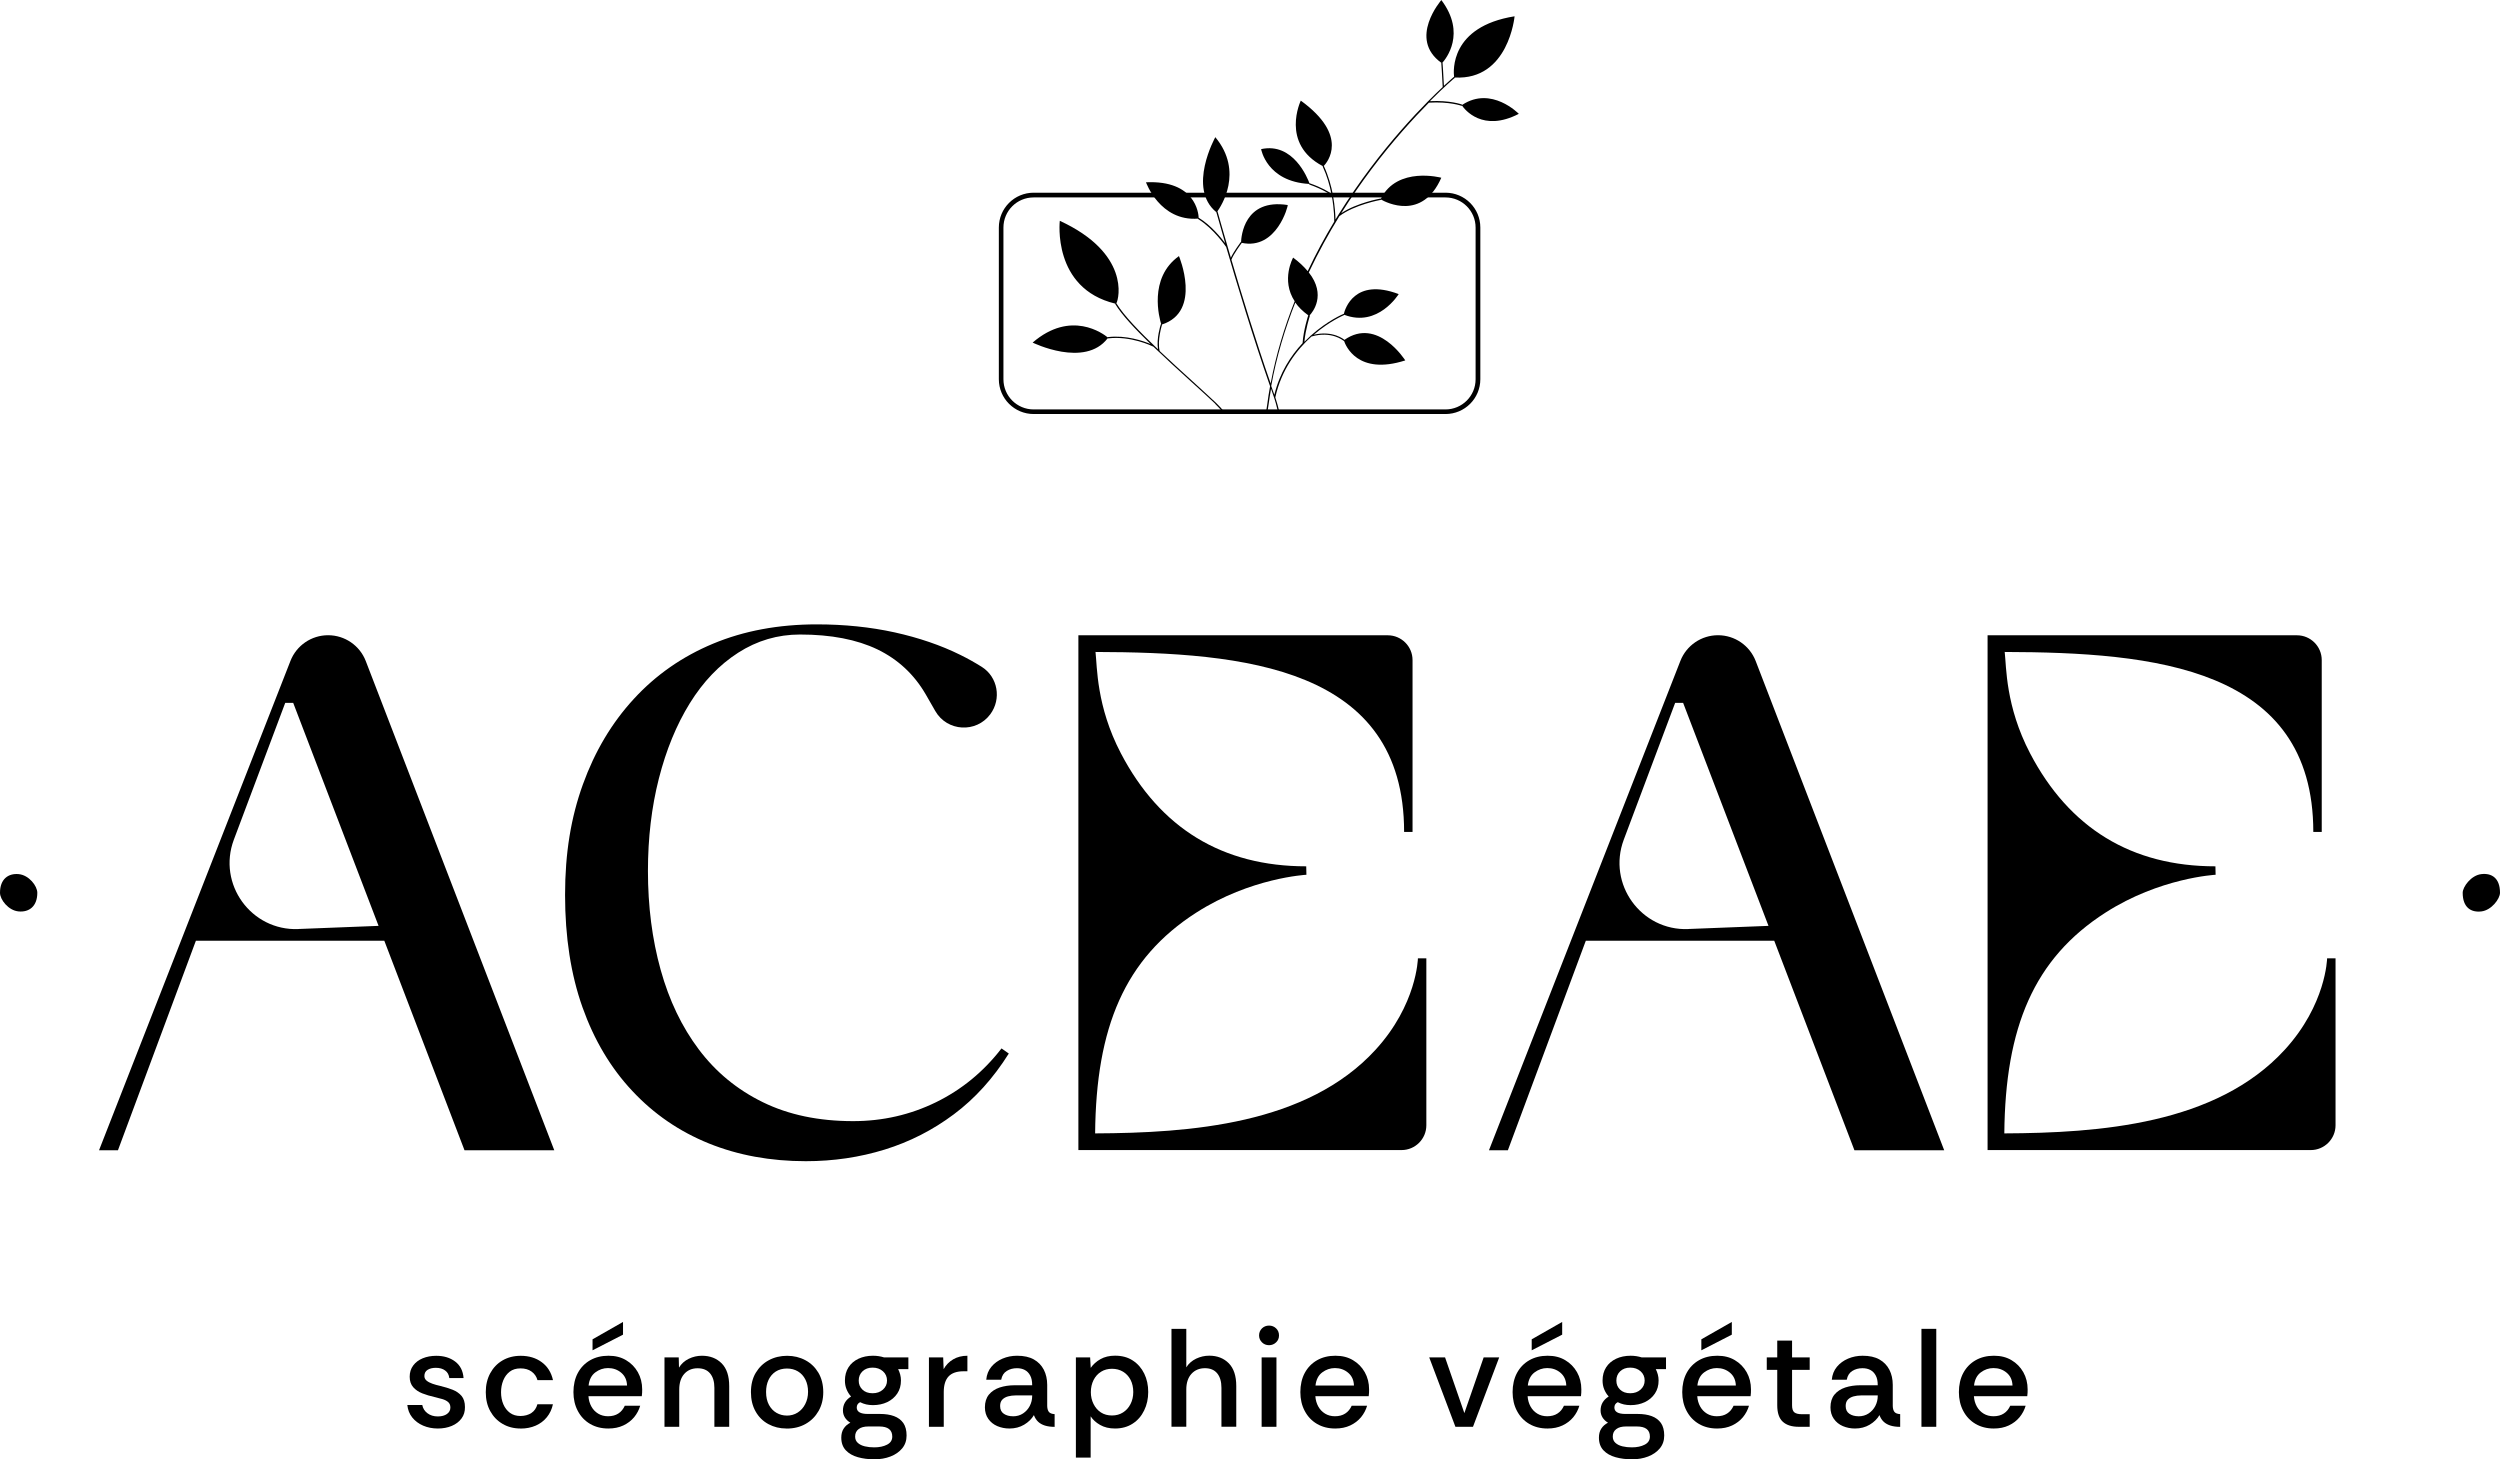
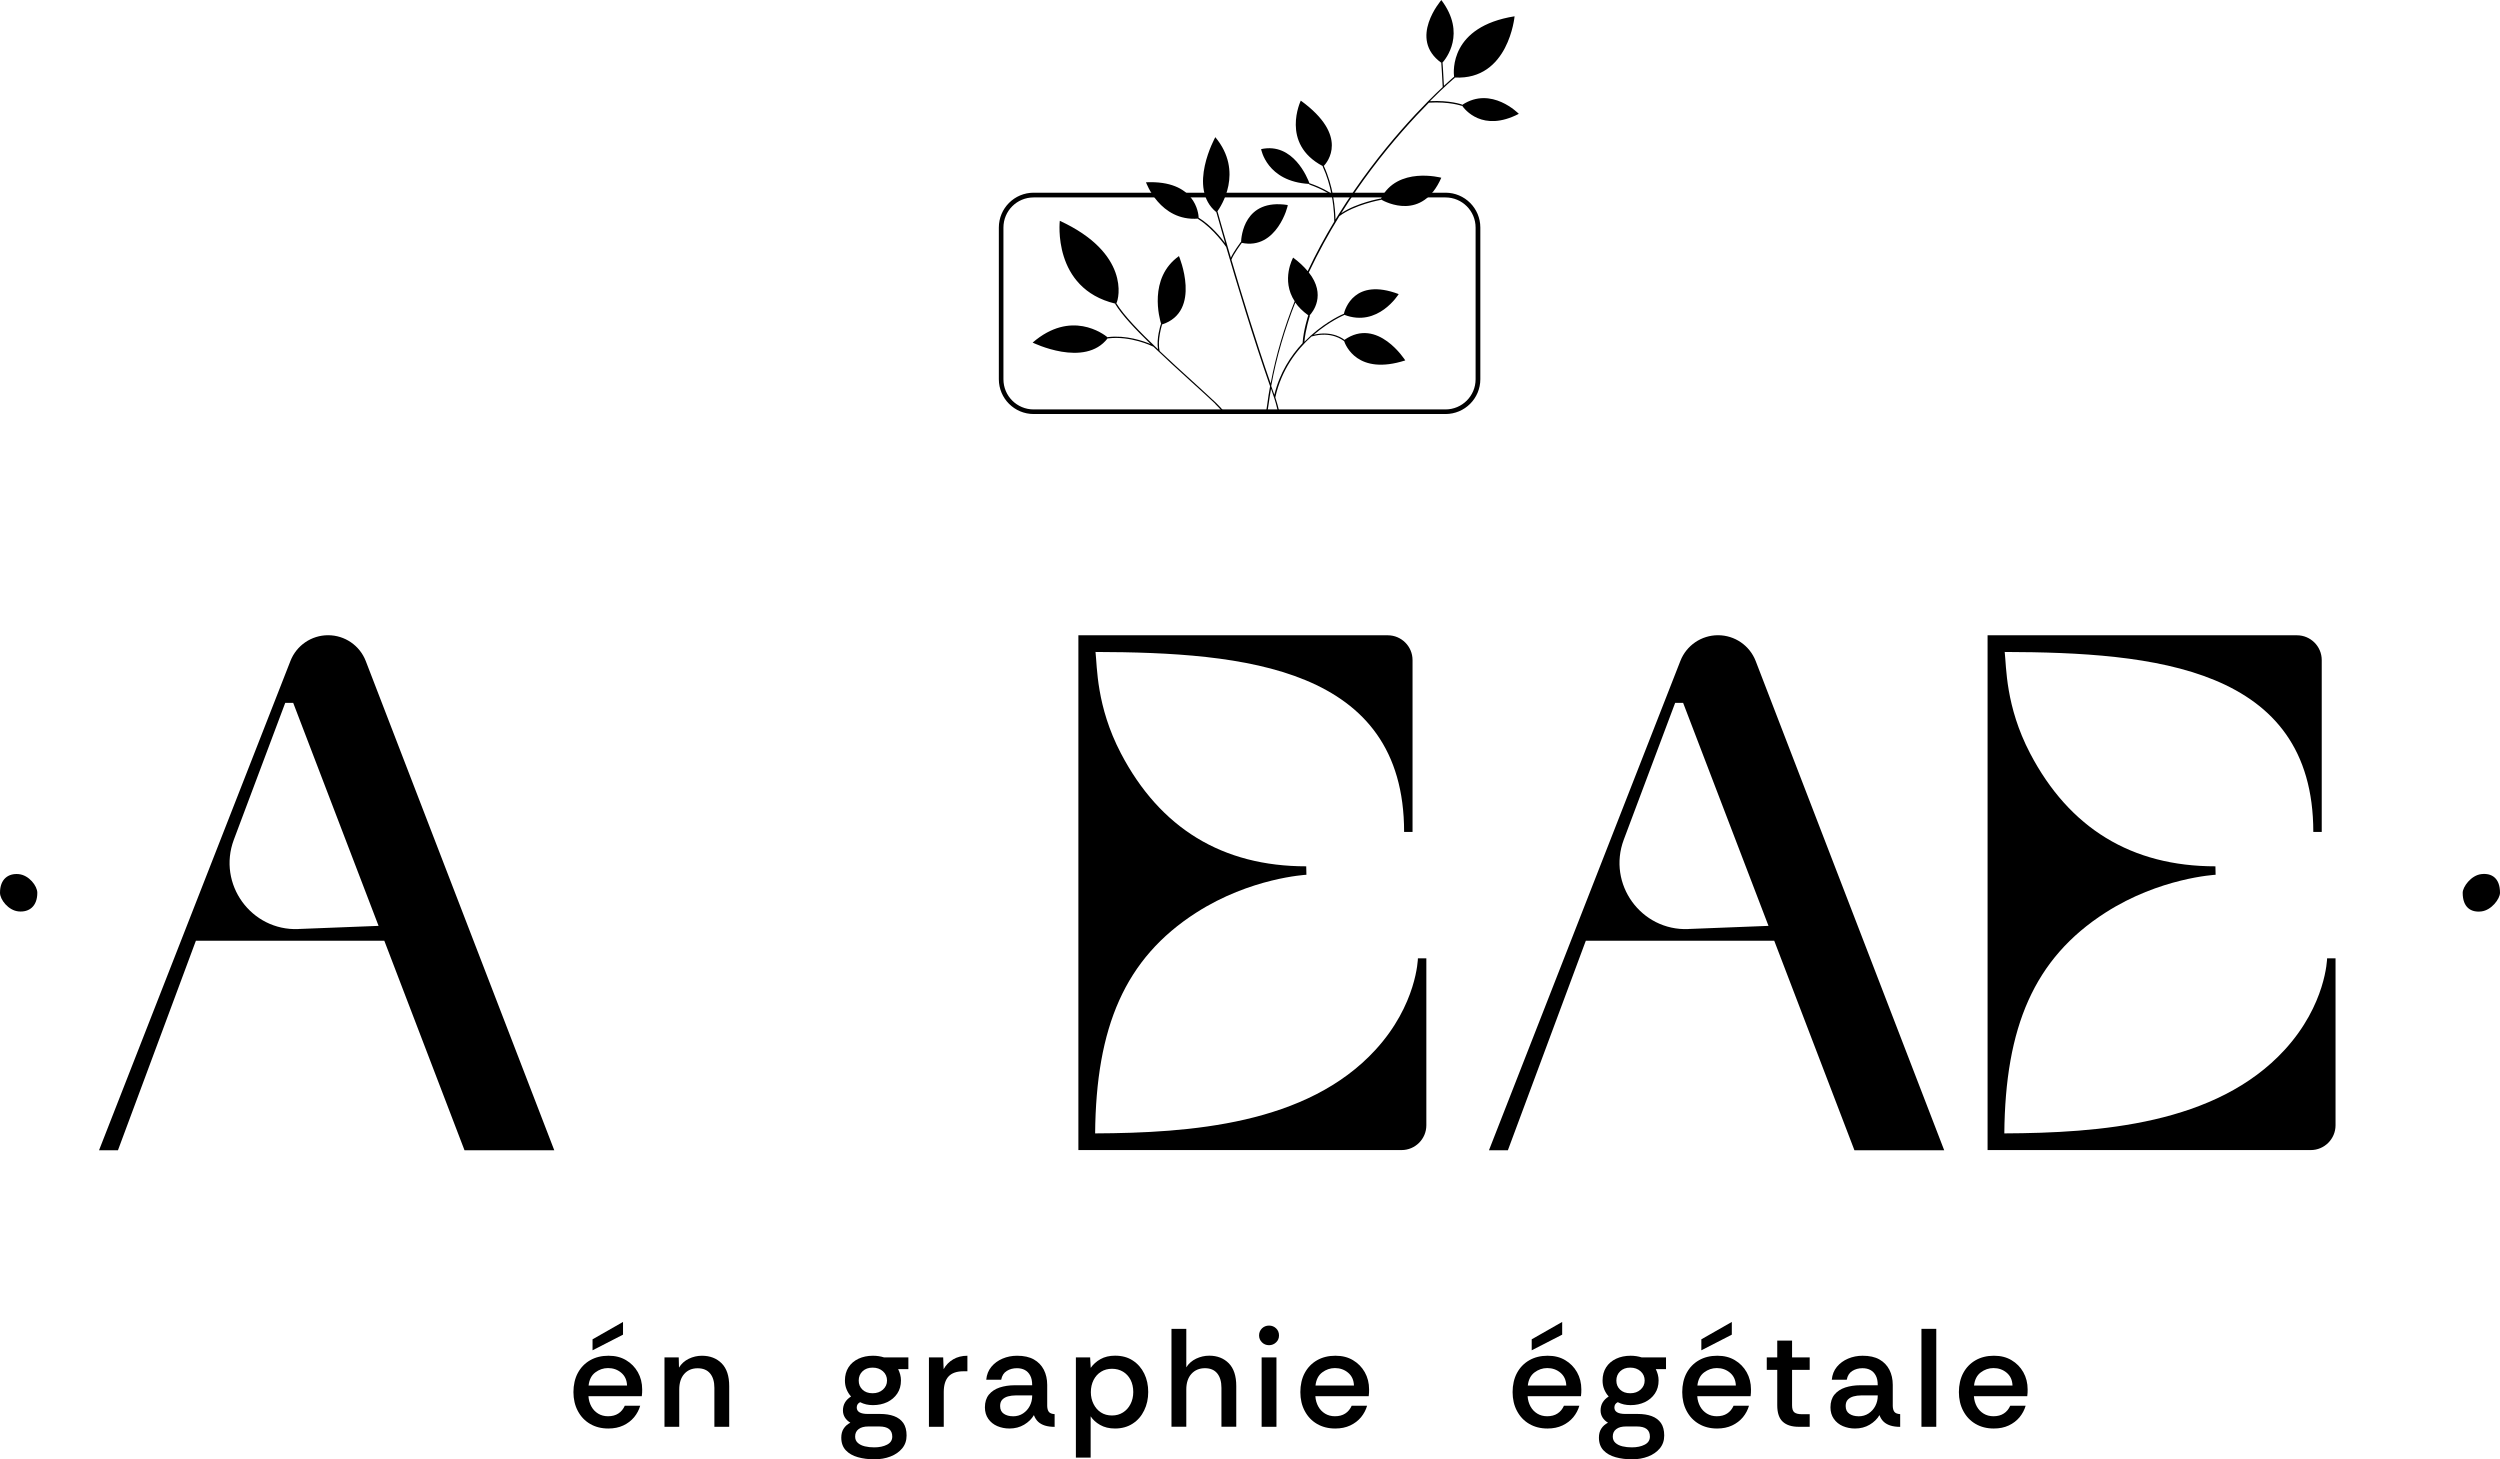
<svg xmlns="http://www.w3.org/2000/svg" id="Calque_2" data-name="Calque 2" viewBox="0 0 391.28 228.4">
  <g id="Content">
    <g>
      <g>
        <g>
          <g>
-             <path d="M68.53,223.58c-.83,0-1.6-.15-2.3-.45-.7-.3-1.27-.73-1.71-1.28-.44-.55-.69-1.2-.77-1.95h2.34c.1.53.37.96.81,1.29s.98.5,1.62.5c.6,0,1.08-.13,1.43-.38.36-.26.54-.59.54-1.02,0-.36-.12-.65-.35-.85s-.54-.36-.92-.47c-.38-.11-.79-.22-1.23-.32-.67-.15-1.3-.34-1.89-.57-.59-.23-1.07-.56-1.43-.97s-.55-.96-.55-1.63.18-1.27.55-1.76c.36-.49.86-.87,1.49-1.13.63-.26,1.34-.39,2.12-.39,1.18,0,2.17.3,2.96.9.79.6,1.23,1.46,1.31,2.58h-2.23c-.06-.51-.27-.91-.65-1.18-.37-.28-.86-.42-1.46-.42-.53,0-.96.11-1.29.32-.34.21-.5.54-.5.97,0,.29.12.53.35.72.23.19.54.35.91.48.37.13.76.24,1.17.33.74.18,1.41.38,1.99.61.58.23,1.05.56,1.4.97.35.42.53,1,.53,1.74.01.69-.16,1.28-.54,1.79-.37.5-.88.89-1.52,1.16-.64.27-1.37.41-2.19.41Z" />
-             <path d="M81.48,223.58c-1.05,0-1.99-.24-2.81-.72-.83-.48-1.47-1.15-1.94-2-.47-.85-.7-1.84-.7-2.97s.23-2.09.69-2.95c.46-.85,1.1-1.53,1.92-2.01s1.77-.73,2.85-.73c1.3,0,2.4.33,3.3,1,.9.66,1.49,1.6,1.76,2.81h-2.43c-.15-.55-.45-1-.92-1.34-.47-.34-1.04-.5-1.73-.5s-1.25.17-1.7.52-.78.8-1.01,1.37c-.23.57-.34,1.18-.34,1.84,0,.7.12,1.33.36,1.89.24.56.59,1.01,1.04,1.34s1,.49,1.64.49,1.24-.16,1.71-.47c.47-.31.78-.77.94-1.37h2.43c-.16.77-.48,1.45-.95,2.03s-1.06,1.02-1.75,1.32-1.48.46-2.35.46Z" />
            <path d="M95.21,223.58c-1.08,0-2.03-.24-2.85-.72-.82-.48-1.46-1.15-1.92-2.02-.46-.86-.69-1.85-.69-2.96s.23-2.15.69-3c.46-.85,1.1-1.51,1.92-1.98.82-.47,1.77-.71,2.87-.71s1.97.23,2.75.69,1.4,1.09,1.85,1.88c.45.8.68,1.7.68,2.71,0,.19,0,.36-.01.51,0,.15-.03.33-.05.54h-8.35c.04.61.2,1.15.46,1.62.26.47.62.84,1.06,1.11s.96.41,1.54.41c.64,0,1.18-.14,1.62-.43.44-.28.77-.69,1.01-1.22h2.41c-.19.66-.51,1.26-.95,1.8-.45.54-1.01.97-1.69,1.29-.68.32-1.46.48-2.35.48ZM92.12,216.85h6.02c-.03-.85-.33-1.51-.91-2-.58-.49-1.27-.73-2.07-.73-.73,0-1.39.23-1.99.68-.6.45-.95,1.14-1.05,2.06ZM92.74,211.35v-1.73l4.77-2.72v1.99l-4.77,2.45Z" />
            <path d="M104,223.31v-10.86h2.23l.04,1.6c.36-.6.87-1.06,1.52-1.38.65-.32,1.34-.48,2.07-.48,1.27,0,2.3.4,3.09,1.19.79.8,1.18,1.98,1.18,3.56v6.37h-2.32v-6.09c0-.96-.22-1.72-.67-2.26-.45-.54-1.1-.81-1.96-.81s-1.57.3-2.09.89c-.52.59-.78,1.41-.78,2.44v5.83h-2.32Z" />
-             <path d="M123.09,223.58c-1.04,0-1.98-.23-2.83-.69-.85-.46-1.52-1.12-2-1.98-.49-.86-.73-1.87-.73-3.02s.25-2.2.76-3.04,1.18-1.5,2.04-1.96c.85-.46,1.81-.69,2.86-.69s2,.23,2.86.69,1.53,1.11,2.04,1.96c.5.85.76,1.86.76,3.04,0,1.1-.24,2.07-.73,2.94-.49.86-1.16,1.54-2.03,2.03-.86.49-1.85.73-2.98.73ZM123.12,221.56c.66,0,1.23-.16,1.73-.48s.89-.76,1.18-1.33.44-1.2.44-1.92-.14-1.37-.42-1.92-.66-.97-1.16-1.27c-.5-.3-1.07-.45-1.73-.45s-1.27.16-1.76.48c-.49.32-.86.76-1.12,1.31-.26.56-.38,1.18-.38,1.88,0,.79.15,1.46.45,2.02.3.55.7.97,1.19,1.25.5.28,1.02.42,1.58.42Z" />
            <path d="M136.85,228.4c-.93,0-1.8-.11-2.58-.33-.79-.22-1.42-.58-1.89-1.08-.47-.5-.71-1.16-.71-1.98,0-.55.12-1.03.37-1.41.25-.39.6-.7,1.05-.93-.37-.22-.65-.49-.85-.81-.2-.32-.31-.69-.31-1.1,0-.93.42-1.66,1.27-2.19-.31-.34-.54-.72-.71-1.14-.17-.42-.25-.88-.25-1.36,0-.8.19-1.49.56-2.07.37-.58.89-1.02,1.56-1.34.66-.31,1.42-.47,2.27-.47.61,0,1.19.09,1.73.26h3.81v1.84h-1.6c.13.26.24.54.32.84.08.3.12.61.12.93,0,.79-.19,1.47-.58,2.05-.39.58-.91,1.02-1.57,1.34-.66.31-1.4.47-2.23.47-.38,0-.73-.04-1.05-.11-.32-.07-.64-.19-.96-.35-.35.17-.53.45-.53.83,0,.67.58,1.01,1.73,1.01h1.91c.85,0,1.58.11,2.2.34.62.23,1.1.59,1.45,1.08.34.5.51,1.15.51,1.95s-.23,1.46-.69,2.02c-.46.55-1.07.98-1.83,1.27-.76.29-1.59.44-2.5.44ZM136.83,226.53c.79,0,1.46-.14,2-.42.55-.28.82-.7.82-1.27,0-1.05-.68-1.58-2.04-1.58h-1.71c-.64,0-1.15.13-1.51.41-.37.27-.55.66-.55,1.17,0,.41.14.74.42.99.28.25.64.43,1.1.54s.94.16,1.47.16ZM136.57,218.06c.66,0,1.2-.19,1.62-.57.42-.38.64-.85.64-1.42s-.21-1.07-.64-1.45-.96-.57-1.62-.57-1.16.19-1.57.57c-.4.38-.6.86-.6,1.45s.19,1.04.58,1.42c.39.38.92.57,1.59.57Z" />
            <path d="M145.39,223.31v-10.86h2.23l.07,1.84c.36-.66.87-1.17,1.5-1.54.63-.37,1.38-.56,2.22-.56v2.43h-.61c-1.05,0-1.83.27-2.33.8-.5.53-.76,1.35-.76,2.44v5.45h-2.32Z" />
            <path d="M157.99,223.58c-.69,0-1.32-.13-1.91-.38-.58-.25-1.05-.63-1.4-1.13s-.53-1.1-.53-1.8c0-.82.21-1.48.62-1.99.42-.51.98-.88,1.69-1.12.71-.23,1.49-.35,2.33-.35h2.76c0-.63-.1-1.14-.31-1.52-.2-.39-.49-.68-.84-.87-.36-.19-.77-.28-1.24-.28-.6,0-1.13.14-1.59.43-.46.28-.75.74-.87,1.37h-2.34c.07-.79.34-1.46.8-2.02.46-.55,1.04-.98,1.75-1.28.71-.3,1.46-.45,2.27-.45,1.07,0,1.94.19,2.63.58.69.39,1.2.92,1.56,1.61.35.69.53,1.48.53,2.37v3.31c.01.42.11.73.27.93.17.2.46.31.89.34v1.99c-.58,0-1.09-.07-1.51-.2-.42-.13-.78-.33-1.06-.59-.28-.26-.51-.61-.67-1.05-.35.6-.86,1.1-1.53,1.5-.67.4-1.44.6-2.3.6ZM158.53,221.67c.61,0,1.14-.15,1.59-.45.45-.3.8-.69,1.05-1.17.25-.48.38-1.01.38-1.58v-.07h-2.61c-.41,0-.8.05-1.17.15-.37.1-.67.27-.9.51s-.34.57-.34,1c0,.56.2.96.59,1.22.39.26.86.38,1.4.38Z" />
            <path d="M168.39,228.13v-15.68h2.23l.09,1.64c.38-.55.89-1.01,1.53-1.37.64-.36,1.4-.54,2.28-.54,1.08,0,2.01.25,2.78.76.77.5,1.37,1.19,1.79,2.05.42.86.62,1.82.62,2.87s-.21,2.03-.64,2.9c-.42.87-1.02,1.56-1.8,2.06-.77.5-1.69.76-2.76.76-.91,0-1.68-.19-2.33-.56-.65-.37-1.14-.82-1.48-1.35v6.46h-2.32ZM174.04,221.54c.66,0,1.23-.16,1.73-.48.5-.32.89-.76,1.17-1.31.28-.55.43-1.18.43-1.88s-.14-1.37-.43-1.92-.68-.97-1.18-1.27c-.5-.3-1.08-.45-1.72-.45s-1.21.15-1.71.46-.89.74-1.17,1.29c-.28.56-.43,1.19-.43,1.91,0,.67.14,1.29.42,1.85.28.56.66,1,1.15,1.32.49.32,1.07.48,1.74.48Z" />
            <path d="M183.35,223.31v-15.33h2.32v6.02c.36-.58.88-1.03,1.53-1.35.66-.31,1.34-.47,2.06-.47,1.26,0,2.27.4,3.06,1.19.78.8,1.17,1.98,1.17,3.56v6.37h-2.32v-6.09c0-.96-.22-1.72-.66-2.26s-1.08-.81-1.93-.81-1.58.3-2.11.89-.8,1.41-.8,2.44v5.83h-2.32Z" />
            <path d="M198.62,210.54c-.44,0-.81-.15-1.11-.45-.3-.3-.45-.66-.45-1.08s.15-.8.45-1.1c.3-.29.67-.44,1.11-.44s.81.15,1.11.44c.3.29.45.66.45,1.1s-.15.79-.45,1.08-.67.45-1.11.45ZM197.46,223.31v-10.86h2.32v10.86h-2.32Z" />
            <path d="M208.98,223.58c-1.08,0-2.03-.24-2.85-.72-.82-.48-1.46-1.15-1.92-2.02-.46-.86-.69-1.85-.69-2.96s.23-2.15.69-3c.46-.85,1.1-1.51,1.92-1.98.82-.47,1.77-.71,2.87-.71s1.97.23,2.75.69,1.4,1.09,1.85,1.88c.45.8.68,1.7.68,2.71,0,.19,0,.36-.01.51,0,.15-.03.33-.05.54h-8.35c.04.61.2,1.15.46,1.62.26.47.62.84,1.06,1.11s.96.41,1.54.41c.64,0,1.18-.14,1.62-.43.44-.28.77-.69,1.01-1.22h2.41c-.19.66-.51,1.26-.95,1.8-.45.54-1.01.97-1.69,1.29-.68.32-1.46.48-2.35.48ZM205.89,216.85h6.02c-.03-.85-.33-1.51-.91-2-.58-.49-1.27-.73-2.07-.73-.73,0-1.39.23-1.99.68-.6.45-.95,1.14-1.05,2.06Z" />
-             <path d="M227.79,223.31l-4.1-10.86h2.48l3.02,8.72,3.02-8.72h2.43l-4.1,10.86h-2.76Z" />
            <path d="M242.2,223.58c-1.08,0-2.03-.24-2.85-.72-.82-.48-1.46-1.15-1.92-2.02-.46-.86-.69-1.85-.69-2.96s.23-2.15.69-3c.46-.85,1.1-1.51,1.92-1.98.82-.47,1.77-.71,2.87-.71s1.97.23,2.75.69,1.4,1.09,1.85,1.88c.45.8.68,1.7.68,2.71,0,.19,0,.36-.01.51,0,.15-.03.33-.05.54h-8.35c.04.61.2,1.15.46,1.62.26.47.62.84,1.06,1.11s.96.41,1.54.41c.64,0,1.18-.14,1.62-.43.44-.28.77-.69,1.01-1.22h2.41c-.19.66-.51,1.26-.95,1.8-.45.54-1.01.97-1.69,1.29-.68.32-1.46.48-2.35.48ZM239.12,216.85h6.02c-.03-.85-.33-1.51-.91-2-.58-.49-1.27-.73-2.07-.73-.73,0-1.39.23-1.99.68-.6.45-.95,1.14-1.05,2.06ZM239.73,211.35v-1.73l4.77-2.72v1.99l-4.77,2.45Z" />
            <path d="M255.43,228.4c-.93,0-1.8-.11-2.58-.33-.79-.22-1.42-.58-1.89-1.08-.47-.5-.71-1.16-.71-1.98,0-.55.12-1.03.37-1.41.25-.39.6-.7,1.05-.93-.37-.22-.65-.49-.85-.81-.2-.32-.31-.69-.31-1.1,0-.93.42-1.66,1.27-2.19-.31-.34-.54-.72-.71-1.14-.17-.42-.25-.88-.25-1.36,0-.8.19-1.49.56-2.07.37-.58.89-1.02,1.56-1.34.66-.31,1.42-.47,2.27-.47.61,0,1.19.09,1.73.26h3.81v1.84h-1.6c.13.26.24.54.32.84.08.3.12.61.12.93,0,.79-.19,1.47-.58,2.05-.39.58-.91,1.02-1.57,1.34-.66.31-1.4.47-2.23.47-.38,0-.73-.04-1.05-.11-.32-.07-.64-.19-.96-.35-.35.17-.53.45-.53.83,0,.67.58,1.01,1.73,1.01h1.91c.85,0,1.58.11,2.2.34.62.23,1.1.59,1.45,1.08.34.5.51,1.15.51,1.95s-.23,1.46-.69,2.02c-.46.55-1.07.98-1.83,1.27-.76.29-1.59.44-2.5.44ZM255.41,226.53c.79,0,1.46-.14,2-.42.55-.28.82-.7.82-1.27,0-1.05-.68-1.58-2.04-1.58h-1.71c-.64,0-1.15.13-1.51.41-.37.27-.55.66-.55,1.17,0,.41.14.74.42.99.28.25.64.43,1.1.54s.94.16,1.47.16ZM255.15,218.06c.66,0,1.2-.19,1.62-.57.42-.38.64-.85.64-1.42s-.21-1.07-.64-1.45-.96-.57-1.62-.57-1.16.19-1.57.57c-.4.38-.6.86-.6,1.45s.19,1.04.58,1.42c.39.38.92.57,1.59.57Z" />
            <path d="M268.75,223.58c-1.08,0-2.03-.24-2.85-.72-.82-.48-1.46-1.15-1.92-2.02-.46-.86-.69-1.85-.69-2.96s.23-2.15.69-3c.46-.85,1.1-1.51,1.92-1.98.82-.47,1.77-.71,2.87-.71s1.97.23,2.75.69,1.4,1.09,1.85,1.88c.45.8.68,1.7.68,2.71,0,.19,0,.36-.01.51,0,.15-.03.33-.05.54h-8.35c.04.61.2,1.15.46,1.62.26.47.62.84,1.06,1.11s.96.41,1.54.41c.64,0,1.18-.14,1.62-.43.44-.28.77-.69,1.01-1.22h2.41c-.19.66-.51,1.26-.95,1.8-.45.54-1.01.97-1.69,1.29-.68.32-1.46.48-2.35.48ZM265.66,216.85h6.02c-.03-.85-.33-1.51-.91-2-.58-.49-1.27-.73-2.07-.73-.73,0-1.39.23-1.99.68-.6.45-.95,1.14-1.05,2.06ZM266.28,211.35v-1.73l4.77-2.72v1.99l-4.77,2.45Z" />
            <path d="M281.52,223.31c-1.08,0-1.91-.26-2.49-.79-.58-.53-.87-1.39-.87-2.58v-5.54h-1.64v-1.95h1.64v-2.63h2.32v2.63h2.76v1.95h-2.76v5.54c0,.56.12.93.37,1.12.25.19.64.28,1.16.28h1.23v1.97h-1.73Z" />
            <path d="M290.33,223.58c-.69,0-1.32-.13-1.91-.38-.58-.25-1.05-.63-1.4-1.13s-.53-1.1-.53-1.8c0-.82.21-1.48.62-1.99.42-.51.98-.88,1.69-1.12.71-.23,1.49-.35,2.33-.35h2.76c0-.63-.1-1.14-.31-1.52-.2-.39-.49-.68-.84-.87-.36-.19-.77-.28-1.24-.28-.6,0-1.13.14-1.59.43-.46.28-.75.74-.87,1.37h-2.34c.07-.79.34-1.46.8-2.02.46-.55,1.04-.98,1.75-1.28.71-.3,1.46-.45,2.27-.45,1.07,0,1.94.19,2.63.58.69.39,1.2.92,1.56,1.61.35.69.53,1.48.53,2.37v3.31c.01.42.11.73.27.93.17.2.46.31.89.34v1.99c-.58,0-1.09-.07-1.51-.2-.42-.13-.78-.33-1.06-.59-.28-.26-.51-.61-.67-1.05-.35.6-.86,1.1-1.53,1.5-.67.4-1.44.6-2.3.6ZM290.87,221.67c.61,0,1.14-.15,1.59-.45.45-.3.8-.69,1.05-1.17.25-.48.38-1.01.38-1.58v-.07h-2.61c-.41,0-.8.05-1.17.15-.37.1-.67.27-.9.51s-.34.57-.34,1c0,.56.2.96.59,1.22.39.26.86.38,1.4.38Z" />
            <path d="M300.73,223.31v-15.33h2.32v15.33h-2.32Z" />
            <path d="M312.05,223.58c-1.08,0-2.03-.24-2.85-.72-.82-.48-1.46-1.15-1.92-2.02-.46-.86-.69-1.85-.69-2.96s.23-2.15.69-3c.46-.85,1.1-1.51,1.92-1.98.82-.47,1.77-.71,2.87-.71s1.97.23,2.75.69,1.4,1.09,1.85,1.88c.45.8.68,1.7.68,2.71,0,.19,0,.36-.01.51,0,.15-.03.33-.05.54h-8.35c.04.61.2,1.15.46,1.62.26.47.62.84,1.06,1.11s.96.41,1.54.41c.64,0,1.18-.14,1.62-.43.44-.28.77-.69,1.01-1.22h2.41c-.19.66-.51,1.26-.95,1.8-.45.54-1.01.97-1.69,1.29-.68.32-1.46.48-2.35.48ZM308.96,216.85h6.02c-.03-.85-.33-1.51-.91-2-.58-.49-1.27-.73-2.07-.73-.73,0-1.39.23-1.99.68-.6.45-.95,1.14-1.05,2.06Z" />
          </g>
          <g>
-             <path d="M155,111.78c-2.21,2.99-6.77,2.73-8.62-.5l-1.48-2.58c-1.82-3.15-4.35-5.5-7.57-7.06-3.23-1.55-7.27-2.33-12.12-2.33-3.49,0-6.72.95-9.68,2.85-2.96,1.9-5.48,4.54-7.57,7.91-2.09,3.38-3.7,7.31-4.84,11.78-1.14,4.48-1.71,9.3-1.71,14.46,0,5.54.66,10.7,1.99,15.48,1.33,4.78,3.32,8.94,5.98,12.47,2.66,3.53,5.99,6.28,10.02,8.25,4.02,1.97,8.73,2.96,14.12,2.96,4.63,0,8.95-.99,12.98-2.96,4.02-1.97,7.44-4.78,10.25-8.42l1.14.8c-2.43,3.87-5.29,7.04-8.6,9.51-3.3,2.47-6.91,4.31-10.82,5.52-3.91,1.21-8.03,1.82-12.35,1.82-5.54,0-10.61-.93-15.2-2.79-4.59-1.86-8.58-4.59-11.95-8.2-3.38-3.6-5.98-7.97-7.8-13.09-1.82-5.12-2.73-10.99-2.73-17.59s.93-12.14,2.79-17.3c1.86-5.16,4.51-9.62,7.97-13.38,3.45-3.76,7.59-6.64,12.41-8.65,4.82-2.01,10.23-3.02,16.22-3.02,4.33,0,8.39.42,12.18,1.25,3.79.84,7.23,2.01,10.3,3.53,1.2.59,2.31,1.22,3.35,1.87,2.52,1.59,3.11,5.01,1.34,7.41h0Z" />
            <path d="M46.7,145.41c-7.4.29-12.7-7.05-10.1-13.99l8.04-21.41h1.25l13.36,34.9-12.56.49ZM72.7,180.03h14.05l-29.5-76.56c-.94-2.44-3.28-4.05-5.9-4.05h0c-2.6,0-4.94,1.59-5.89,4.02l-29.96,76.59h2.96l12.07-32.45.13-.34h29.49l12.55,32.79Z" />
            <path d="M264.24,145.41c-7.4.29-12.7-7.05-10.1-13.99l8.04-21.41h1.25l13.36,34.9-12.56.49ZM290.24,180.03h14.05l-29.5-76.56c-.94-2.44-3.28-4.05-5.9-4.05h0c-2.6,0-4.94,1.59-5.89,4.02l-29.96,76.59h2.96l12.07-32.45.13-.34h29.49l12.55,32.79Z" />
            <path d="M221.92,149.99c0,.07-.16,7.24-6.63,14.31-10.72,11.71-29.05,13.02-43.89,13.09.15-16.59,4.61-27.37,15.84-34.56,8.5-5.45,17.14-5.91,17.23-5.92l-.03-1.32c-13.11,0-22.87-5.95-29.01-17.69-3.86-7.39-3.7-13.57-3.97-15.86,23.26.07,48.3,2.32,48.3,28.17h1.32v-26.9c0-2.14-1.74-3.88-3.88-3.88h-48.42v80.57h50.58c2.14,0,3.88-1.74,3.88-3.88v-26.13h-1.32Z" />
            <path d="M364.22,149.99c0,.07-.16,7.24-6.63,14.31-10.72,11.71-29.05,13.02-43.89,13.09.15-16.59,4.61-27.37,15.84-34.56,8.5-5.45,17.14-5.91,17.23-5.92l-.03-1.32c-13.11,0-22.87-5.95-29.01-17.69-3.86-7.39-3.7-13.57-3.97-15.86,23.26.07,48.3,2.32,48.3,28.17h1.32v-26.9c0-2.14-1.74-3.88-3.88-3.88h-48.42v80.57h50.58c2.14,0,3.88-1.74,3.88-3.88v-26.13h-1.32Z" />
          </g>
        </g>
        <g>
          <path d="M226.24,64.8h-64.46c-3.01,0-5.45-2.44-5.45-5.45v-23.74c0-3.01,2.44-5.45,5.45-5.45h64.46c3.01,0,5.45,2.44,5.45,5.45v23.74c0,3.01-2.44,5.45-5.45,5.45ZM161.77,30.9c-2.61,0-4.72,2.11-4.72,4.72v23.74c0,2.61,2.11,4.72,4.72,4.72h64.46c2.61,0,4.72-2.11,4.72-4.72v-23.74c0-2.61-2.11-4.72-4.72-4.72h-64.47Z" />
          <path d="M190.19,63.21c.45.43.88.91,1.3,1.41.08,0,.16-.01.24-.02-.45-.55-.91-1.08-1.4-1.54-1.13-1.06-2.45-2.26-3.85-3.54-1.64-1.49-3.37-3.06-4.98-4.59-.4-1.68.36-4.04.36-4.07,0-.02,0-.04,0-.07,6.32-2.05,2.66-10.71,2.66-10.71-4.84,3.45-3.04,9.82-2.78,10.65-.03,0-.06.03-.07.06-.03.09-.7,2.19-.43,3.88-2.86-2.72-5.37-5.31-6.5-7.18,0,0-.01-.01-.02-.02.45-.77,2.1-7.86-8.85-12.91,0,0-1.23,10.58,8.68,12.96,0,.03,0,.05.01.08,1,1.66,3.07,3.87,5.51,6.24-1.12-.47-3.82-1.42-6.65-1.08-.03,0-.05.02-.06.04-.67-.55-5.74-4.36-11.74.82,0,0,8.16,4.02,11.75-.68,0,0,.02.02.03.02.01,0,.03,0,.05,0,3.51-.42,6.81,1.17,7.07,1.3,1.85,1.78,3.89,3.64,5.82,5.39,1.4,1.27,2.72,2.47,3.85,3.53Z" />
          <path d="M228.81,16.38s-.03-.04-.05-.04c-.02,0-1.82-.66-4.96-.51,2.31-2.33,3.82-3.6,3.86-3.62.02-.02.03-.05.03-.08,8.44.46,9.36-9.58,9.36-9.58-10.13,1.62-9.58,8.59-9.47,9.48-.02,0-.04,0-.05.02-.02.02-.58.49-1.54,1.38-.08-1.8-.21-3.52-.21-3.54,0-.03-.02-.05-.03-.07.52-.58,3.79-4.57-.16-9.81,0,0-5.27,6.05.01,9.83-.01.02-.02.04-.02.07,0,.02.14,1.86.22,3.71-.63.59-1.42,1.35-2.32,2.26,0,0,0,0-.01.01-2.42,2.45-5.67,6-9.02,10.46-1.6,2.13-3.31,4.58-5.01,7.32,0,0,0,0,0,0-.02.02-.04.04-.04.07-.13.2-.25.41-.38.62-.01-.63-.08-2.07-.4-3.81,0,0,0,0,0-.02-.26-1.4-.7-3-1.41-4.53,0-.01-.02-.02-.03-.02.54-.56,4.04-4.69-3.59-10.23,0,0-3.24,6.74,3.44,10.25-.01.03-.02.06,0,.09.66,1.42,1.08,2.9,1.34,4.22-.43-.3-1.52-.97-3.35-1.61-.02,0-.05,0-.07,0-.29-.79-2.53-6.46-7.57-5.36,0,0,.86,5.07,7.51,5.45,0,.04.02.09.06.1,2.15.76,3.28,1.57,3.48,1.71.42,2.27.4,4.01.39,4.09-1.44,2.39-2.85,4.98-4.15,7.75-.56-.68-1.3-1.39-2.28-2.12,0,0-1.95,3.48.24,6.83-1.59,4.01-2.91,8.32-3.76,12.87-2.31-6.63-4.57-14.02-6.14-19.37.28-.82,1.58-2.58,1.6-2.6,0-.01,0-.03.01-.04,5.5,1.17,7.31-5.9,7.2-5.92-6.84-1.07-7.27,4.97-7.3,5.8-.03,0-.06,0-.08.04-.05.07-1.11,1.5-1.52,2.41-1.25-4.24-2.05-7.13-2.07-7.2,0-.02-.02-.04-.04-.05.51-.71,4.2-6.18-.32-11.62,0,0-4.44,7.98.16,11.74.04.14.55,1.99,1.38,4.85-.67-.89-2.23-2.8-4.08-3.94-.02-.01-.04,0-.06,0-.03-.76-.52-5.94-8.25-5.59,0,0,2.17,6.14,8.15,5.69,0,.03.01.06.04.08,2.37,1.47,4.28,4.24,4.36,4.36,1.59,5.47,4.2,14.16,6.87,21.79-.17.93-.32,1.86-.44,2.81-.06.46-.14.91-.21,1.37.04,0,.08,0,.12,0,.03,0,.06,0,.09,0,.07-.44.14-.89.21-1.34.11-.82.24-1.63.38-2.44.1.3.21.6.31.89.33.92.59,1.88.82,2.87.07,0,.14,0,.21.01-.19-.83-.41-1.64-.67-2.43.96-4.36,3.37-7.46,5.66-9.52,3.16-.91,4.97.63,4.99.65.03.03.06.03.1.02.24.72,2.12,5.47,9.59,3.07,0,0-4.33-6.86-9.53-3.21,0,0,0-.02-.01-.02-.02-.02-1.75-1.5-4.78-.79,2.45-2.11,4.67-3.04,4.71-3.06.03-.01.05-.03.06-.06,5.28,2.04,8.52-3.24,8.52-3.24-6.95-2.62-8.41,2.36-8.59,3.11-.02,0-.04,0-.06,0-.05.02-2.48,1.04-5.07,3.36,0,0,0,0-.01,0-.03,0-.05.03-.06.06-.32.29-.65.61-.97.94.17-1.94.84-4,.85-4.03.01-.04,0-.08-.03-.11.44-.47,2.68-3.16-.13-6.72,1.5-3.18,3.14-6.13,4.79-8.81,2.36-1.8,6.42-2.53,6.46-2.54.03,0,.05-.03.07-.05.76.43,6.44,3.39,9.42-3.42,0,0-6.88-1.85-9.46,3.28-.02-.01-.04-.02-.06-.02-.04,0-3.71.67-6.14,2.29,1.6-2.56,3.22-4.87,4.73-6.88,3.34-4.44,6.58-7.98,8.99-10.42,3.23-.19,5.09.49,5.1.49.03,0,.06,0,.09-.02.4.58,3.2,4.22,8.88,1.28,0,0-4.28-4.42-8.85-1.41ZM204.75,49.37s-.75,2.3-.88,4.33c-1.84,1.97-3.58,4.63-4.42,8.1-.02-.05-.03-.1-.05-.15-.15-.41-.29-.82-.44-1.24.84-4.62,2.17-8.99,3.77-13.06.48.69,1.14,1.36,2.03,2,0,0-.02.01-.02.03Z" />
        </g>
      </g>
      <path d="M391.28,139.73c0,.92-1.31,2.73-2.92,2.92-1.61.19-2.92-.61-2.92-2.92,0-.92,1.31-2.74,2.92-2.92,1.61-.19,2.92.61,2.92,2.92Z" />
      <path d="M0,139.73c0,1.07,1.31,2.78,2.92,2.92,1.61.15,2.92-.77,2.92-2.92,0-1.07-1.31-2.77-2.92-2.92C1.31,136.66,0,137.57,0,139.73Z" />
    </g>
  </g>
</svg>